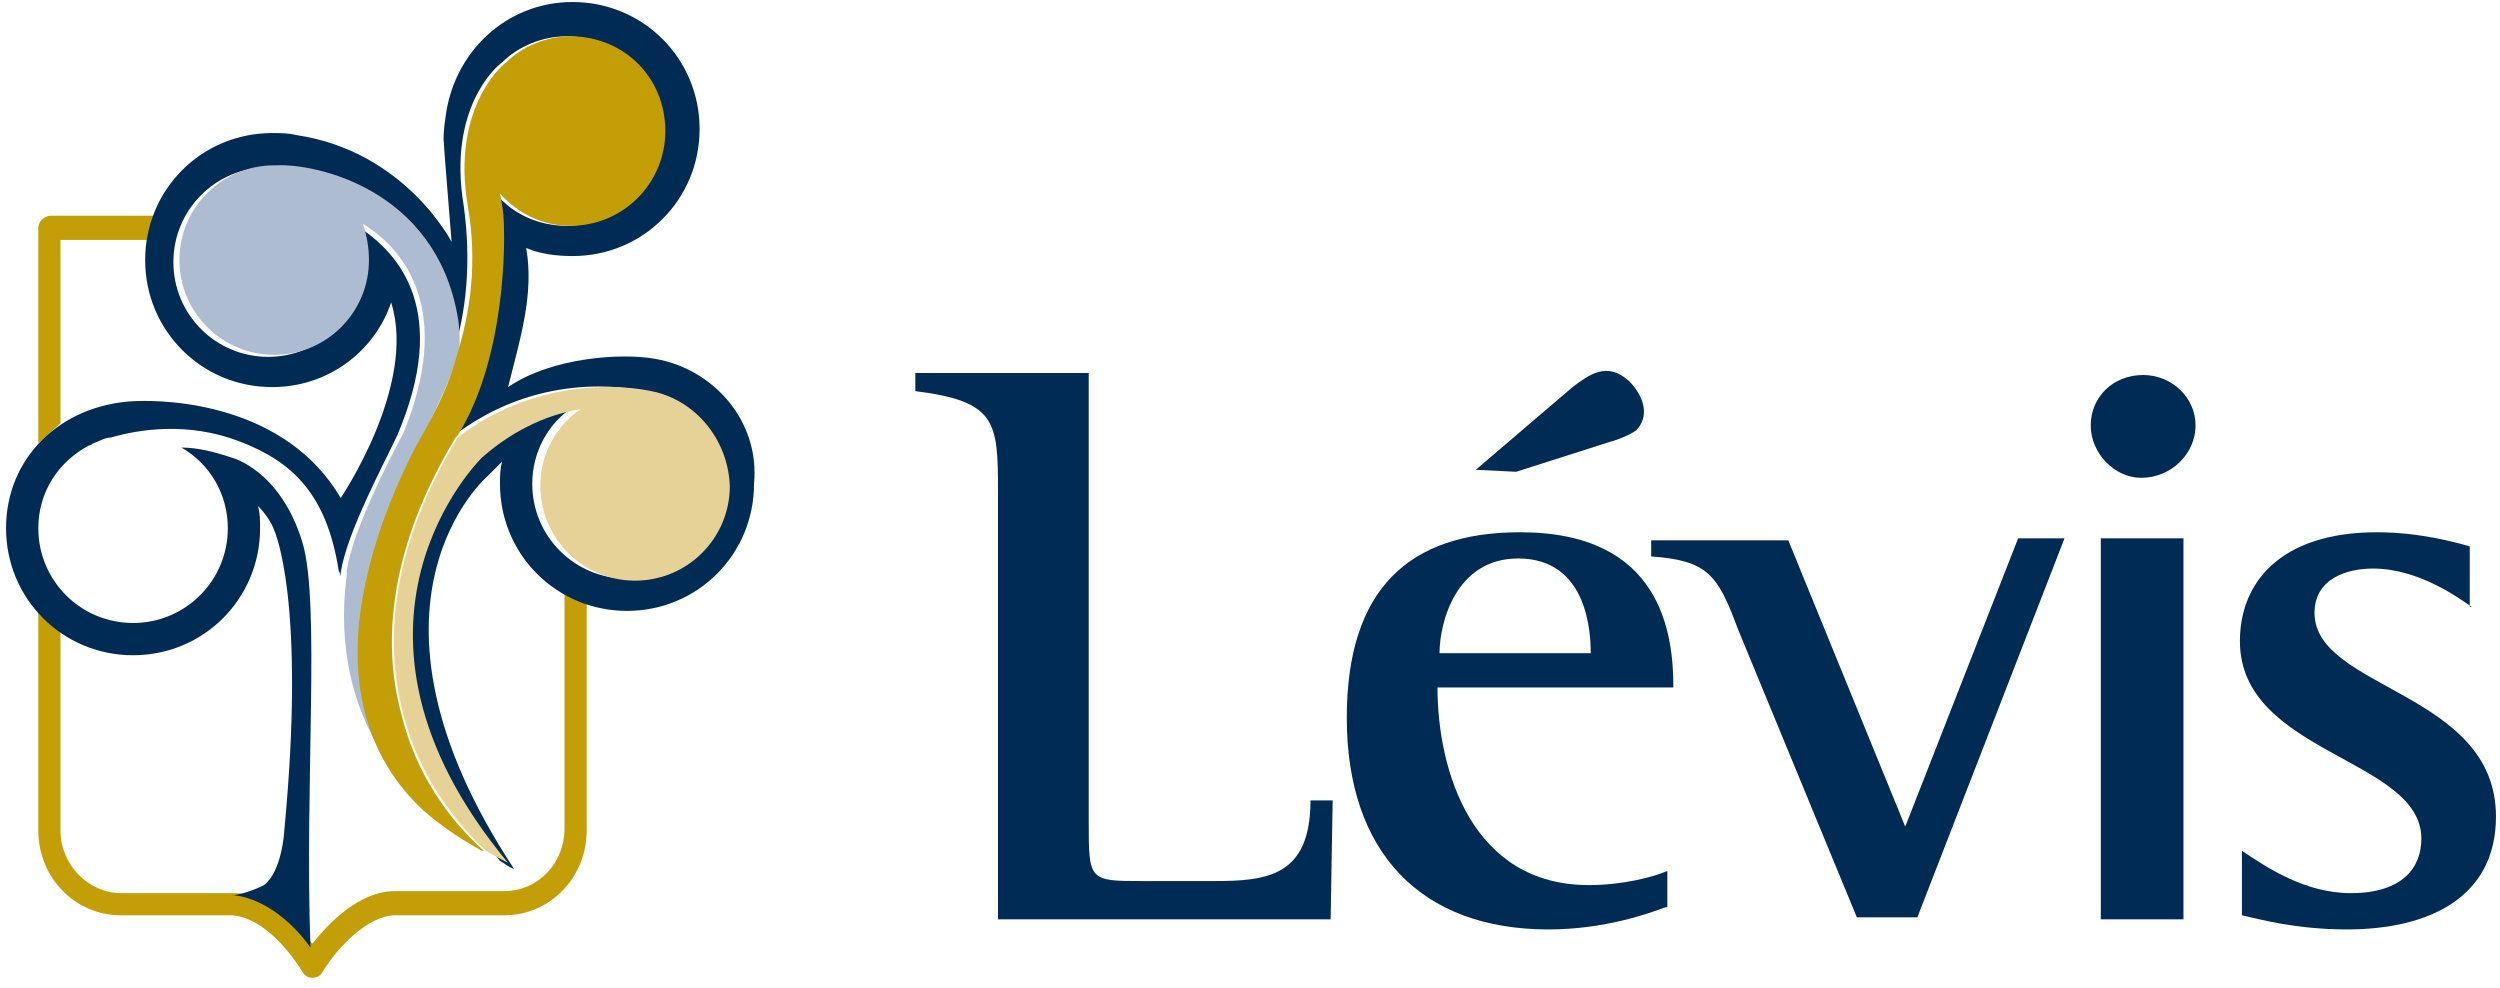
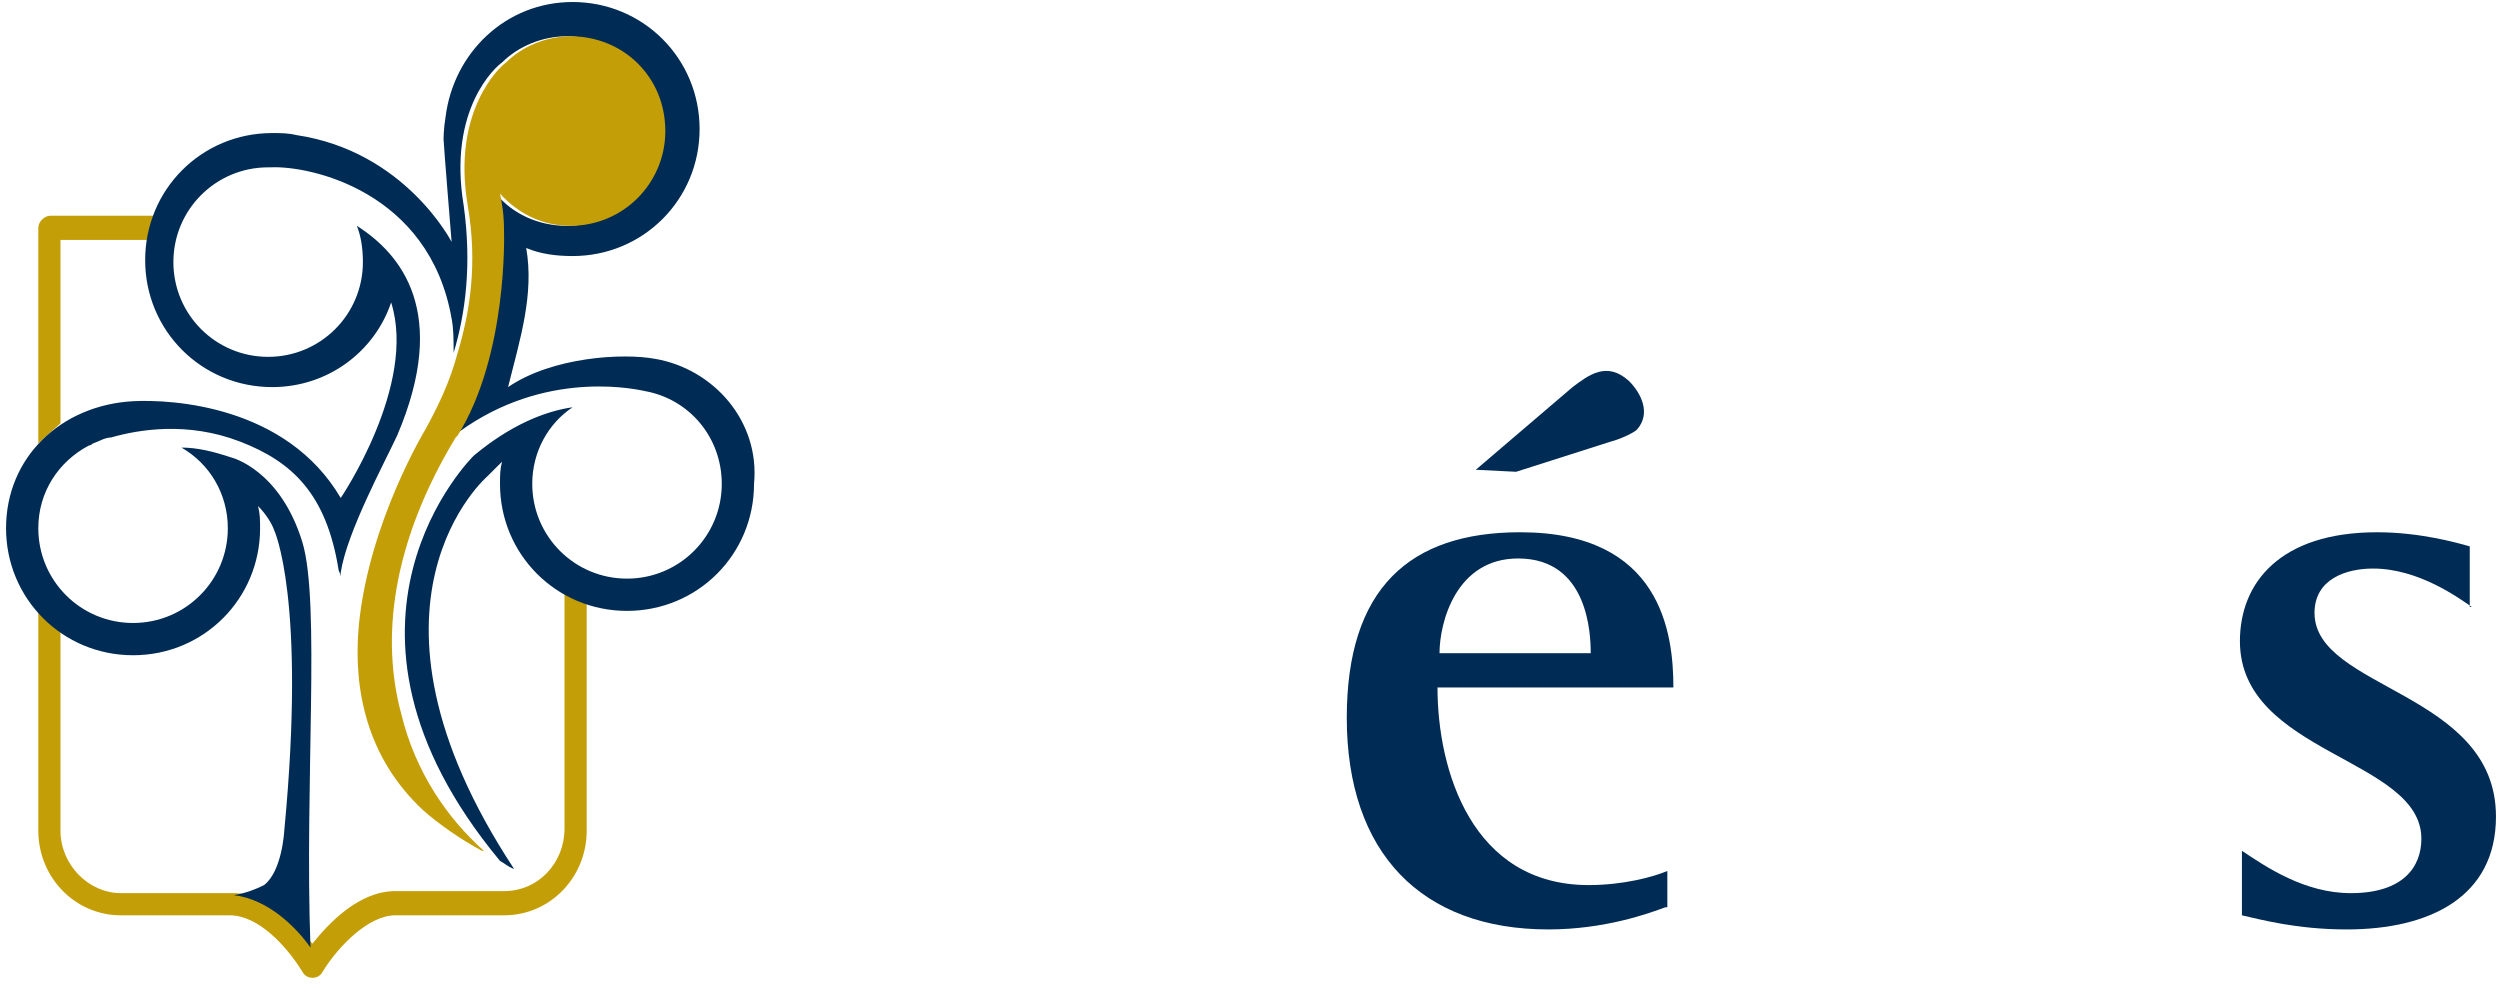
<svg xmlns="http://www.w3.org/2000/svg" version="1.1" id="Calque_2" x="0px" y="0px" viewBox="0 0 124 49" style="enable-background:new 0 0 124 49;" xml:space="preserve">
  <style type="text/css">
	.st0{fill:#C39E06;}
	.st1{fill:#002B54;}
	.st2{fill:#AEBCD2;}
	.st3{fill:#E6D197;}
</style>
  <g>
    <g>
      <path class="st0" d="M7.3,11.9H3V21c-0.8,0.7-1.1,1-1.1,1V11.3c0-0.3,0.3-0.6,0.6-0.6h5.1C7.6,10.7,7.4,11.4,7.3,11.9z" />
      <path class="st0" d="M11.7,44.3c-0.1,0-0.2,0-0.3,0l-5.4,0c-1.6,0-3-1.4-3-3.1v-9.9c-0.2-0.2-1.1-1-1.1-1v10.9    c0,2.3,1.8,4.2,4.1,4.2l5.4,0c1.4,0,2.8,1.5,3.6,2.8c0.1,0.2,0.3,0.3,0.5,0.3h0c0.2,0,0.4-0.1,0.5-0.3c0.8-1.3,2.3-2.8,3.6-2.8    l5.4,0c2.3,0,4.1-1.9,4.1-4.2V29.9C29,29.8,28,29.3,28,29.3v11.8c0,1.7-1.3,3.1-3,3.1l-5.4,0c-1.8,0-3.3,1.6-4.1,2.6    C15.5,46.9,13.8,44.4,11.7,44.3z" />
      <path class="st1" d="M32.5,17.8C32.5,17.8,32.5,17.8,32.5,17.8c-1.6-0.3-5.1-0.1-7.3,1.4c0.6-2.4,1.3-4.6,0.9-6.9    c0.7,0.3,1.5,0.4,2.3,0.4c3.5,0,6.3-2.8,6.3-6.3c0-3.5-2.8-6.3-6.3-6.3c-3.3,0-5.9,2.5-6.3,5.7C22,6.4,22,6.9,22,6.9    C22,7.1,22.4,12,22.4,12s-2.3-4.5-7.7-5.3c-0.4-0.1-0.8-0.1-1.2-0.1c-3.5,0-6.3,2.8-6.3,6.3c0,3.5,2.8,6.3,6.3,6.3    c2.8,0,5.1-1.8,5.9-4.2c1.3,4.1-2.5,9.7-2.5,9.7c-2.7-4.6-8.4-4.9-10.3-4.8c0,0,0,0,0,0c-3.6,0.2-6.3,2.8-6.3,6.3    c0,3.5,2.8,6.3,6.3,6.3c3.5,0,6.3-2.8,6.3-6.3c0-0.4,0-0.7-0.1-1.1c0.4,0.4,0.7,0.9,0.8,1.2c0,0,1.6,3.4,0.5,14.9c0,0-0.1,2-1,2.7    c-0.4,0.2-0.9,0.4-1.5,0.5c1.7,0.2,3.1,1.6,3.8,2.6c-0.3-8.1,0.5-17.1-0.4-20.1c-1.1-3.6-3.5-4.2-3.5-4.2    c-0.9-0.3-1.7-0.5-2.5-0.5c1.4,0.8,2.3,2.3,2.3,4c0,2.6-2.1,4.7-4.7,4.7c-2.6,0-4.7-2.1-4.7-4.7c0-1.8,1-3.3,2.5-4.1    c0,0,0.1,0,0.2-0.1c0.3-0.1,0.6-0.3,0.9-0.3c1.4-0.4,3.8-0.8,6.4,0.2c2.6,1,4.3,2.6,4.9,6.4c0,0,0.1,0.2,0.1,0.3    c0-0.1,0-0.1,0-0.2c0.3-2,2.2-5.5,2.8-6.8c2.6-6.1,0.2-9-2-10.4c0.2,0.5,0.3,1.1,0.3,1.8c0,2.6-2.1,4.7-4.7,4.7    c-2.6,0-4.7-2.1-4.7-4.7c0-2.6,2.1-4.7,4.7-4.7c0,0,0.1,0,0.1,0c2-0.1,7.9,1.2,9,7.5c0.1,0.5,0.1,1.1,0.1,1.7    c0.6-2,0.9-4.4,0.5-7.3c-0.8-4.8,1.6-6.9,1.9-7.1c0.8-0.8,2-1.3,3.2-1.3c2.6,0,4.7,2.1,4.7,4.7c0,2.6-2.1,4.7-4.7,4.7    c-1.4,0-2.7-0.6-3.5-1.6c0.1,0.5,0.2,1,0.2,1.9c0,0,0.2,6.1-2.3,10.1c0,0-0.1,0.1-0.1,0.1c4.2-3.3,8.7-2.5,9.6-2.3    c2.2,0.4,3.8,2.3,3.8,4.6c0,2.6-2.1,4.7-4.7,4.7c-2.6,0-4.7-2.1-4.7-4.7c0-1.6,0.8-3,2-3.8c-1.4,0.2-3.1,0.9-4.9,2.4    c0,0-8.5,8.3,1.3,20.1c0.2,0.1,0.4,0.3,0.7,0.4c-8.7-13.2-1.3-19.5-1.3-19.5c0.2-0.2,0.5-0.5,0.7-0.7c-0.1,0.4-0.1,0.7-0.1,1.1    c0,3.5,2.8,6.3,6.3,6.3c3.5,0,6.3-2.8,6.3-6.3C37.7,20.9,35.4,18.3,32.5,17.8z" />
-       <path class="st2" d="M21.2,21.2c0.5-1.1,1.1-2.3,1.6-3.8c0-0.6,0-1.2-0.1-1.7c-1.1-6.3-7-7.6-9-7.5c0,0-0.1,0-0.1,0    c-2.6,0-4.7,2.1-4.7,4.7c0,2.6,2.1,4.7,4.7,4.7c2.6,0,4.7-2.1,4.7-4.7c0-0.6-0.1-1.2-0.3-1.8c2.1,1.3,4.5,4.3,2,10.4    c-0.7,1.3-2.5,4.8-2.8,6.8c0,0.1,0,0.1,0,0.2c-1,7.5,3.7,11.3,4.2,11.7c-2.8-2.6-3.5-6-3.2-9.2C18.4,25.8,21.2,21.2,21.2,21.2z" />
-       <path class="st3" d="M32.3,19.4c-0.9-0.2-5.4-0.9-9.6,2.3c-3.2,5.3-3.7,9.9-2.7,13.7c0.7,2.8,2.3,5.1,4.1,6.8c0,0,0,0,0,0    c0.7,0.4,1.1,0.6,1.1,0.6c0,0,0,0,0,0c-9.8-11.8-1.3-20.1-1.3-20.1c1.7-1.5,3.5-2.2,4.9-2.4c-1.2,0.8-2,2.2-2,3.8    c0,2.6,2.1,4.7,4.7,4.7c2.6,0,4.7-2.1,4.7-4.7C36.1,21.7,34.4,19.8,32.3,19.4z" />
      <path class="st0" d="M28.3,1.8c-1.2,0-2.4,0.5-3.2,1.3c-0.3,0.2-2.7,2.4-1.9,7.1c0.5,2.9,0.1,5.3-0.5,7.3c-0.4,1.5-1,2.7-1.6,3.8    c0,0-2.8,4.6-3.3,9.7c-0.3,3.2,0.4,6.6,3.2,9.2c0.8,0.7,1.8,1.4,2.9,2c0,0,0,0,0.1,0c-1.8-1.6-3.4-3.9-4.1-6.8    c-1-3.7-0.5-8.4,2.7-13.7c0,0,0.1-0.1,0.1-0.1c2.5-4,2.3-10.1,2.3-10.1c0-0.9-0.1-1.4-0.2-1.9c0.9,1,2.1,1.6,3.5,1.6    c2.6,0,4.7-2.1,4.7-4.7C33,3.8,30.9,1.8,28.3,1.8z" />
    </g>
-     <path class="st1" d="M49.5,24.3c0-3.4-0.1-4.4-4.1-4.9v-0.9l8.6,0v22.2c0,3,0,3,2.7,3h3.5c2.6,0,4.8-0.2,4.8-4h1.1l-0.1,5.9H49.5   V24.3z" />
    <path class="st1" d="M82.6,45c-0.8,0.3-3,1.1-5.8,1.1c-6.3,0-10-3.8-10-10.5c0-6.4,3.1-9.2,8.6-9.2c7,0,7.6,5,7.6,7.7H71.3   c0,4.1,1.7,9.8,7.5,9.8c1.7,0,3.2-0.4,3.9-0.7V45z M78.9,32.4c0-0.9-0.1-4.7-3.6-4.7c-3.1,0-3.9,3.2-3.9,4.7H78.9z M78,19.2   c0.8-0.6,1.7-1.3,2.8-0.3c0.6,0.6,1.1,1.6,0.4,2.4c-0.2,0.2-0.9,0.5-1.3,0.6l-4.7,1.5l-2-0.1L78,19.2z" />
-     <path class="st1" d="M86.2,31.2c-1-2.7-1.5-3.4-4.3-3.6v-0.8h6.8L94.5,41l5.6-14.3h2.3l-7.3,18.8h-3L86.2,31.2z" />
-     <path class="st1" d="M108.3,26.7v18.9h-4.1V26.7L108.3,26.7z M103.7,21.1c0-1.4,1.1-2.5,2.6-2.5c1.4,0,2.6,1.1,2.6,2.5   c0,1.4-1.2,2.6-2.7,2.6C104.9,23.7,103.7,22.5,103.7,21.1z" />
    <path class="st1" d="M122.6,30.1c-0.6-0.4-2.6-1.9-4.9-1.9c-1.3,0-2.9,0.5-2.9,2.2c0,3.8,9,3.9,9,10.1c0,4-3.3,5.6-7.4,5.6   c-2.5,0-4.3-0.5-5.2-0.7v-3.2c1.2,0.8,3.1,2.1,5.4,2.1c2.6,0,3.5-1.3,3.5-2.7c0-4-9-4.2-9-9.8c0-2.9,2-5.4,6.8-5.4   c2.1,0,3.9,0.5,4.6,0.7V30.1z" />
  </g>
</svg>